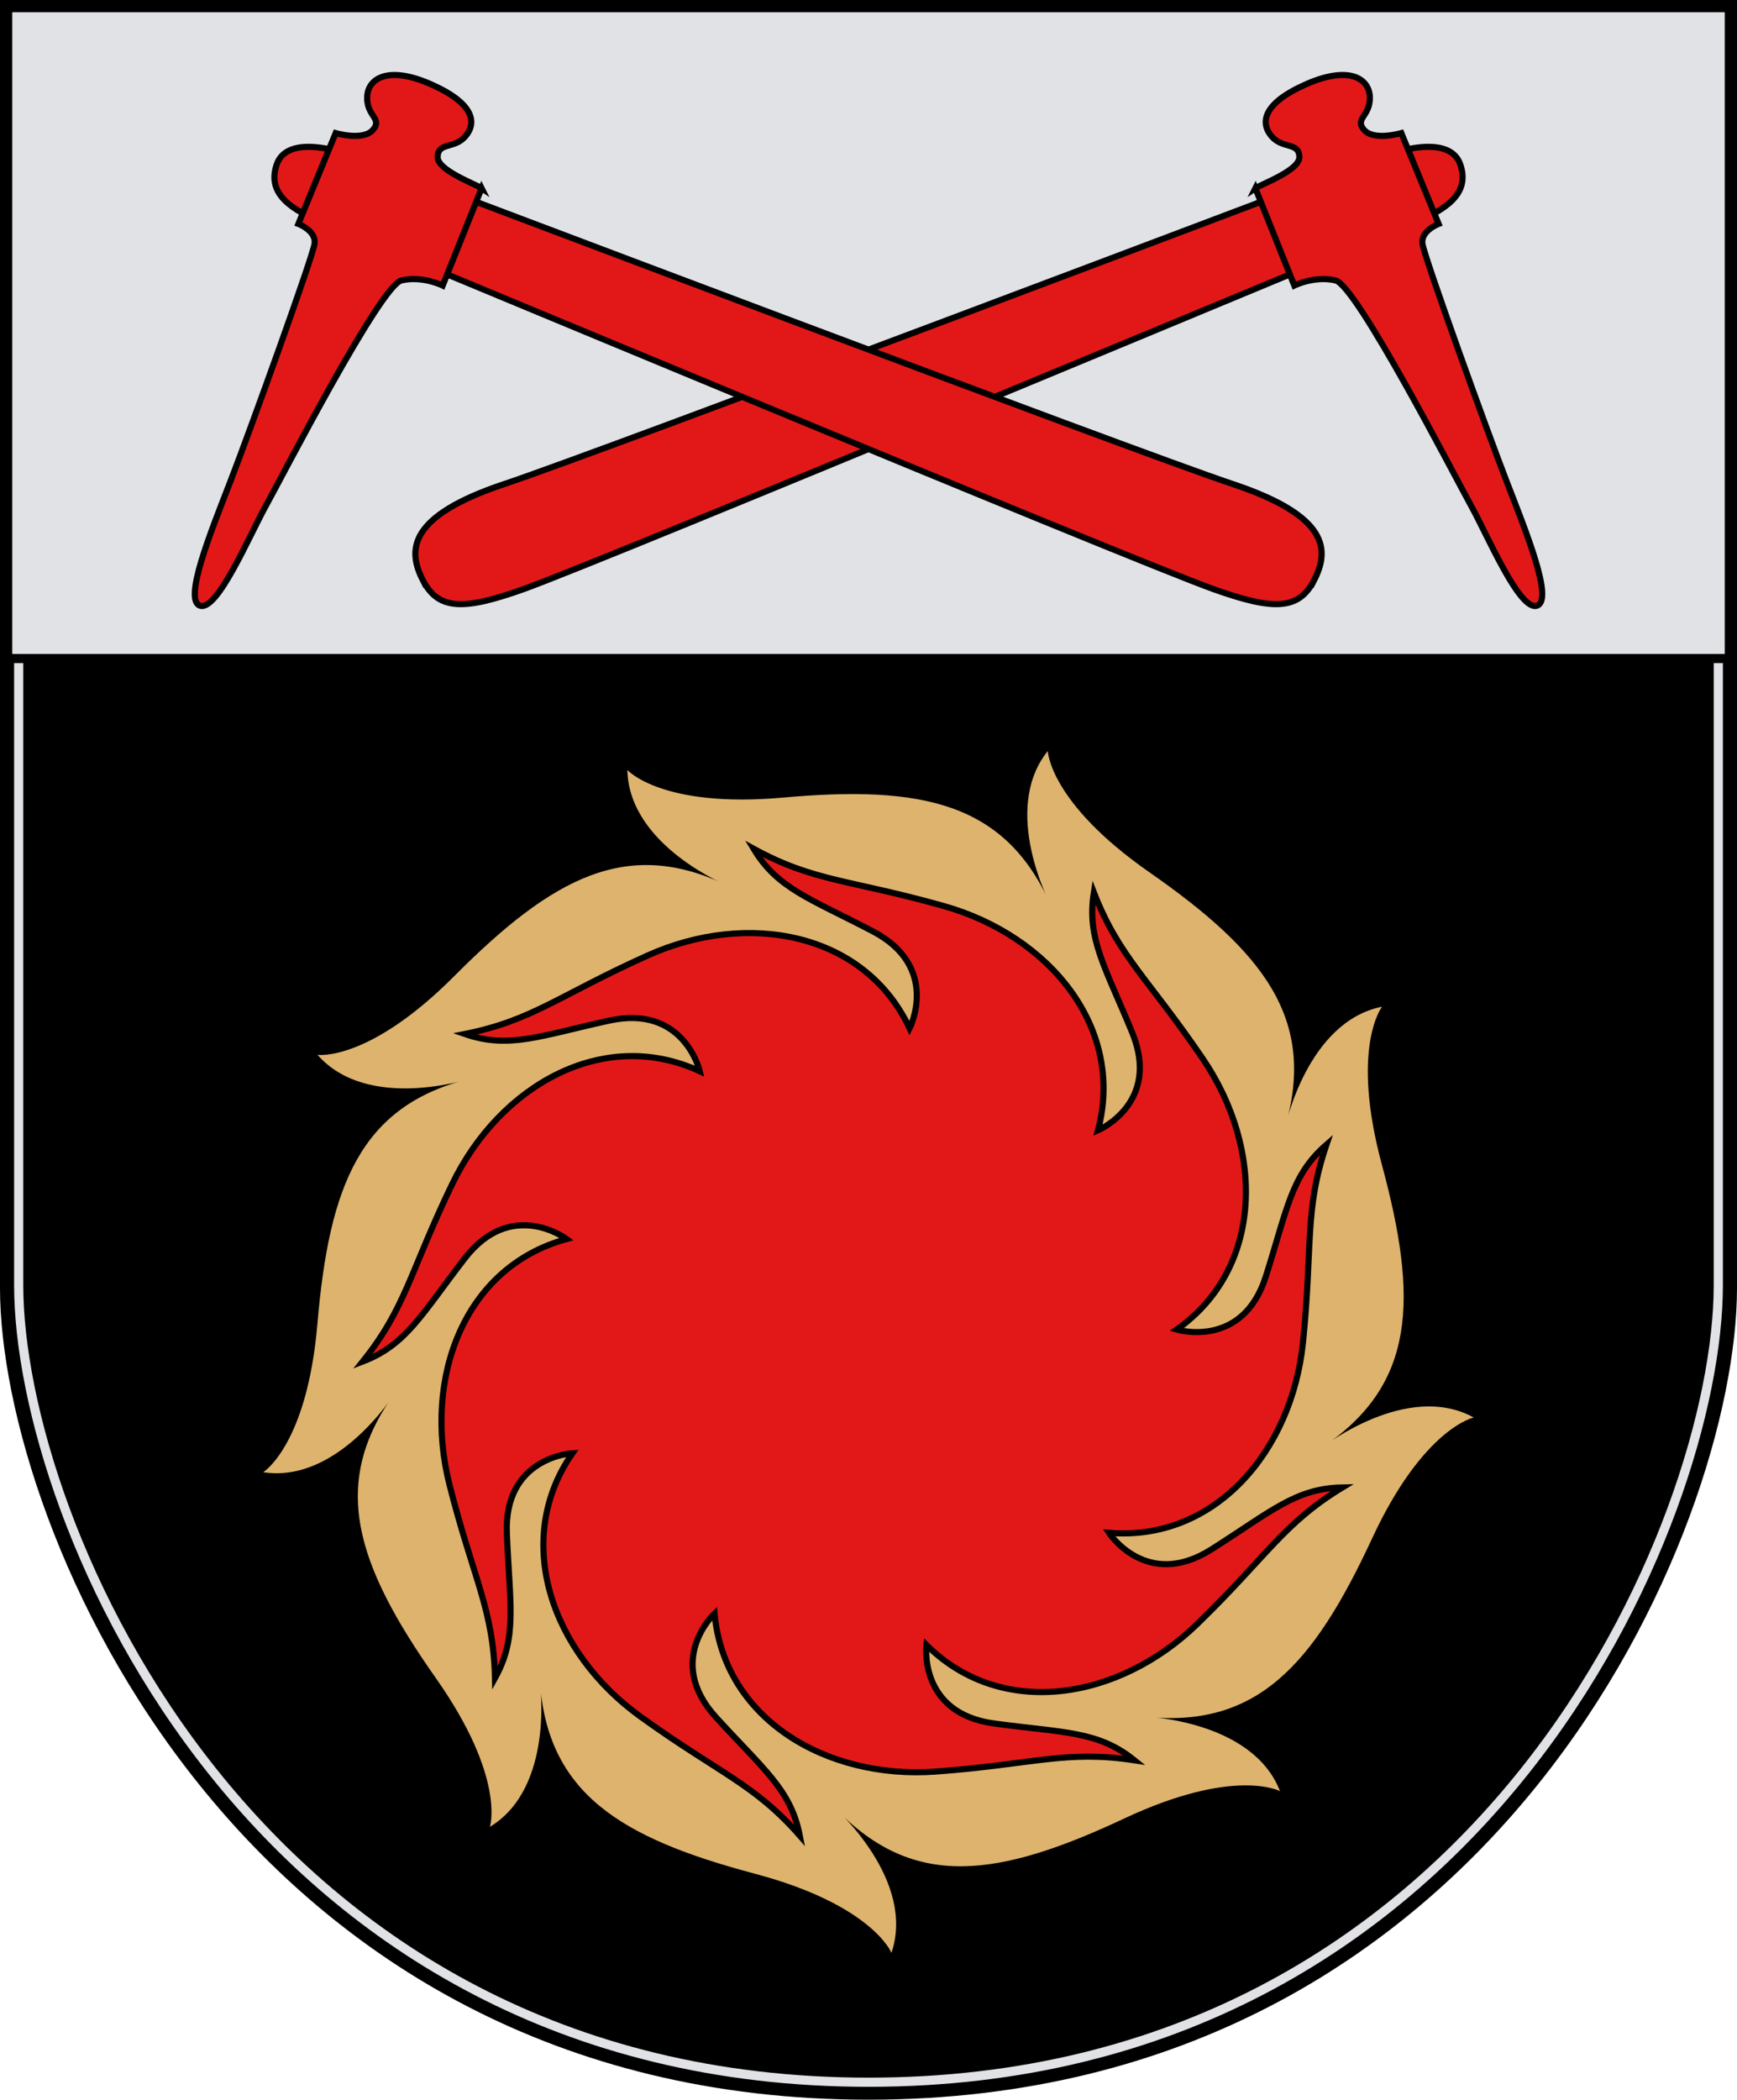
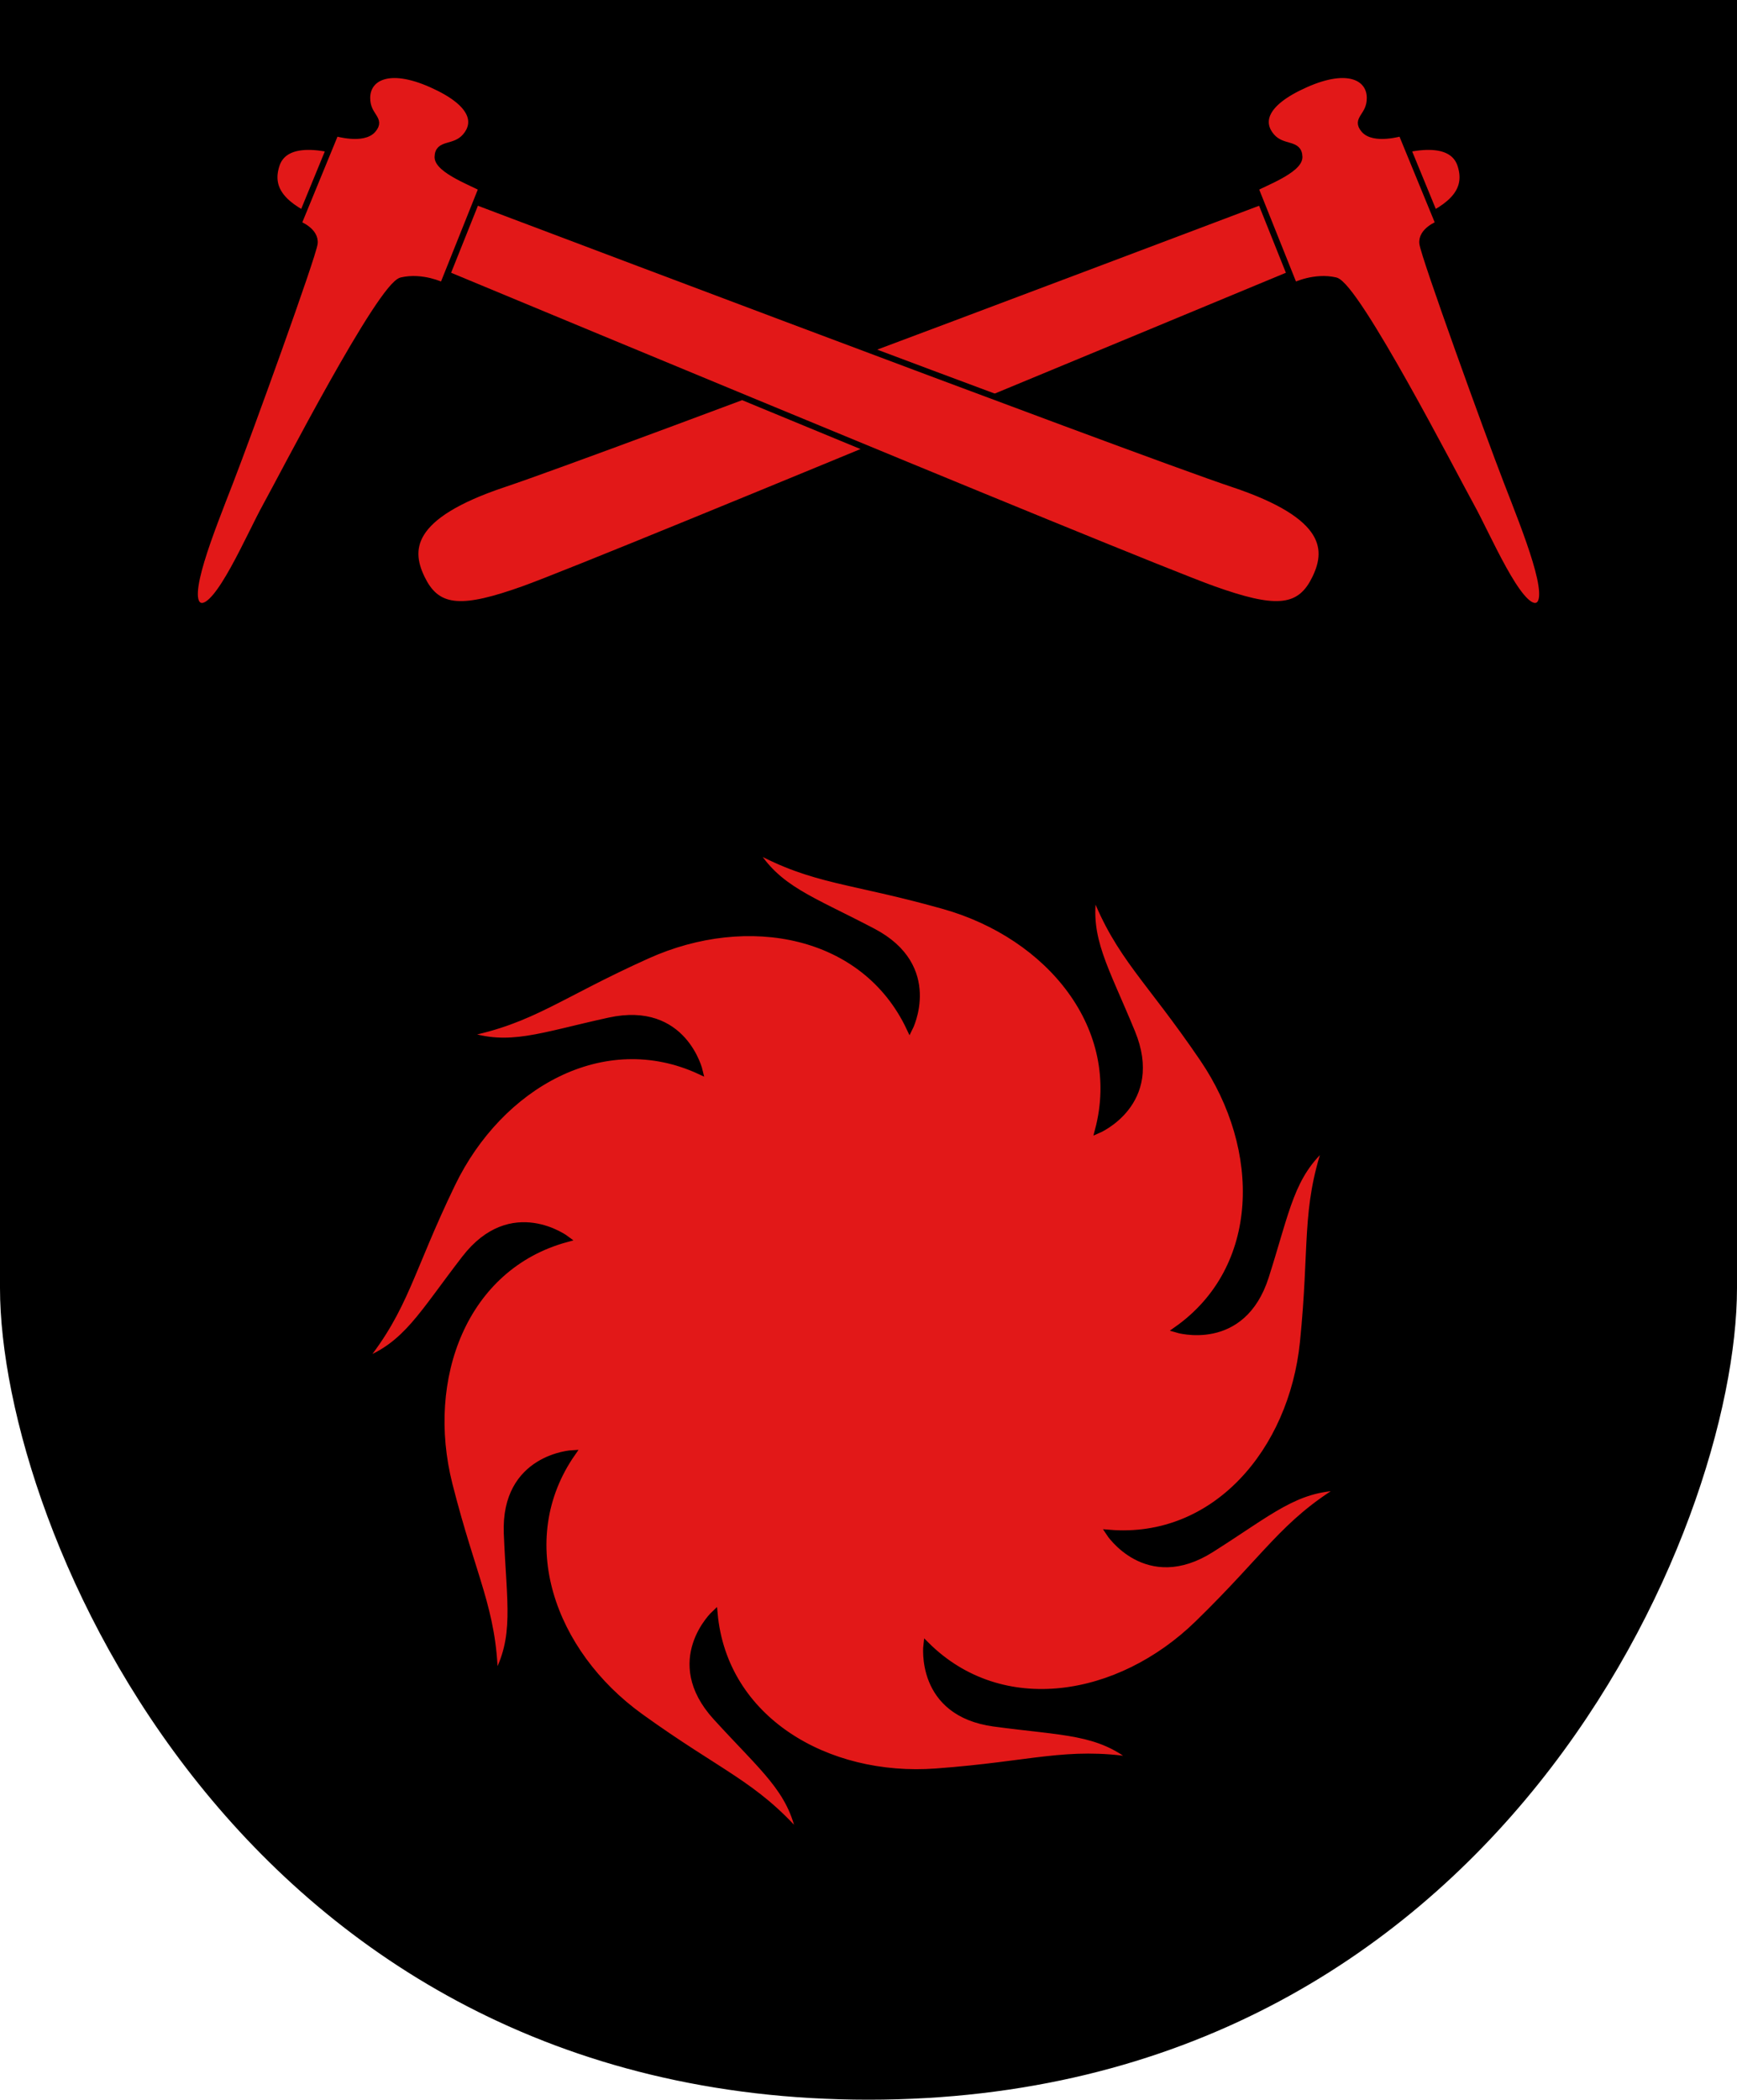
<svg xmlns="http://www.w3.org/2000/svg" xmlns:ns1="http://www.inkscape.org/namespaces/inkscape" xmlns:ns2="http://sodipodi.sourceforge.net/DTD/sodipodi-0.dtd" xmlns:xlink="http://www.w3.org/1999/xlink" width="568" height="686.5" id="svg2" version="1.1" ns1:version="0.48.5 r10040" ns2:docname="New document 1">
  <defs id="defs4" />
  <ns2:namedview id="base" pagecolor="#f6f3f1" bordercolor="#666666" borderopacity="1.0" ns1:pageopacity="0" ns1:pageshadow="2" ns1:zoom="0.70710678" ns1:cx="83.463789" ns1:cy="338.25839" ns1:document-units="px" ns1:current-layer="layer1" showgrid="false" showborder="true" ns1:window-width="1920" ns1:window-height="1017" ns1:window-x="-8" ns1:window-y="-8" ns1:window-maximized="1" showguides="true" ns1:guide-bbox="true" ns1:snap-global="true" ns1:showpageshadow="false" fit-margin-top="0" fit-margin-left="0" fit-margin-right="0" fit-margin-bottom="0" />
  <g ns1:label="Layer 1" ns1:groupmode="layer" id="layer1" transform="translate(-15.5,-29.987)">
    <g id="g4527" transform="matrix(2,0,0,2,-299.5,-373.237)">
      <g id="g4521">
        <path ns2:nodetypes="cszscc" ns1:connector-curvature="0" id="path4262" d="m 158.5,202.612 c 0,0 0,170.625 0,209.539 0,38.914 39,131.711 141,131.711 102,0 141,-92.796 141,-131.711 0,-38.914 0,-209.539 0,-209.539 z" style="color:#000000;fill:#000000;stroke:none;stroke-width:2;marker:none;visibility:visible;display:inline;overflow:visible;enable-background:accumulate" />
-         <path ns2:nodetypes="cszscc" ns1:connector-curvature="0" id="path4166" d="m 160.557,204.468 c 0,0 0,168.769 0,207.26 0,38.491 38.431,130.278 138.943,130.278 100.512,0 138.943,-91.787 138.943,-130.278 0,-38.491 0,-207.26 0,-207.26 z" style="color:#000000;fill:none;stroke:#e0e2e5;stroke-width:1.5;stroke-linecap:butt;stroke-linejoin:miter;stroke-miterlimit:4;stroke-opacity:1;stroke-dasharray:none;stroke-dashoffset:0;marker:none;visibility:visible;display:inline;overflow:visible;enable-background:accumulate" />
-         <path ns2:nodetypes="ccccc" ns1:connector-curvature="0" id="path4164" d="m 440.5,309.268 0,-106.655 -282,0 0,106.655 z" style="color:#000000;fill:#e0e2e5;fill-opacity:1;stroke:#000000;stroke-width:1.5;stroke-linecap:butt;stroke-linejoin:miter;stroke-miterlimit:4;stroke-opacity:1;stroke-dasharray:none;stroke-dashoffset:0;marker:none;visibility:visible;display:inline;overflow:visible;enable-background:accumulate" />
        <path style="color:#000000;fill:none;stroke:#000000;stroke-width:2;stroke-linecap:butt;stroke-linejoin:miter;stroke-miterlimit:4;stroke-opacity:1;stroke-dasharray:none;stroke-dashoffset:0;marker:none;visibility:visible;display:inline;overflow:visible;enable-background:accumulate" d="m 158.5,202.612 c 0,0 0,170.625 0,209.539 0,38.914 39,131.711 141,131.711 102,0 141,-92.796 141,-131.711 0,-38.914 0,-209.539 0,-209.539 z" id="path2993" ns1:connector-curvature="0" ns2:nodetypes="cszscc" />
      </g>
      <g transform="translate(0.274,0)" id="g4158">
        <g id="g4152">
          <path ns2:nodetypes="zsssssz" ns1:connector-curvature="0" id="path3767" d="m 226.375,296.487 c -2.516,-4.875 -2.562,-10.458 13.312,-15.75 15.875,-5.292 132.25,-49.372 141.688,-52.938 9.438,-3.565 13.588,-2.362 14.625,0.75 1.312,3.938 -0.938,6.75 -7.312,9.375 -6.375,2.625 -132.75,55.312 -145.875,60 -9.828,3.51 -13.921,3.438 -16.438,-1.438 z" style="color:#000000;fill:#e21818;fill-opacity:1;stroke:#000000;stroke-width:1;stroke-linecap:butt;stroke-linejoin:miter;stroke-miterlimit:4;stroke-opacity:1;stroke-dasharray:none;stroke-dashoffset:0;marker:none;visibility:visible;display:inline;overflow:visible;enable-background:accumulate" />
          <path ns2:nodetypes="ccsssssccszszsc" ns1:connector-curvature="0" id="path3765" d="m 362.481,232.383 6.364,15.91 c 0,0 3.292,-1.636 6.739,-0.841 3.447,0.795 19.534,32.095 22.185,36.868 2.652,4.773 7.852,17.136 10.709,16.32 2.856,-0.816 -1.714,-12.042 -4.896,-20.262 -3.182,-8.22 -13.523,-36.826 -13.789,-38.947 -0.265,-2.121 2.652,-3.214 2.652,-3.214 l -6.099,-14.849 c 0,0 -4.508,1.326 -6.099,-0.53 -1.591,-1.856 0.988,-2.179 0.951,-5.271 -0.037,-3.092 -3.337,-5.335 -10.497,-2.153 -7.159,3.182 -7.392,6.364 -5.568,8.485 1.824,2.121 4.496,0.907 4.54,3.383 0.039,2.17 -6.165,4.418 -7.192,5.102 z" style="color:#000000;fill:#e21818;fill-opacity:1;stroke:#000000;stroke-width:1;stroke-linecap:butt;stroke-linejoin:miter;stroke-miterlimit:4;stroke-opacity:1;stroke-dasharray:none;stroke-dashoffset:0;marker:none;visibility:visible;display:inline;overflow:visible;enable-background:accumulate" />
        </g>
        <use x="0" y="0" xlink:href="#g4152" id="use4156" transform="matrix(-1,0,0,1,598.452,0)" width="744.094" height="1052.362" />
      </g>
      <g transform="translate(-1.289,0)" id="g4264">
-         <path ns2:nodetypes="csccsccsccsccsccsccsccsccscc" ns1:connector-curvature="0" id="path4212" d="m 399.748,433.339 c 0,0 -8.251,1.714 -16.632,19.792 -9.581,20.667 -18.853,31.063 -37.098,29.114 0,0 17.54,0.555 22.052,12.175 0,0 -7.423,-3.99 -25.462,4.47 -20.624,9.673 -34.409,11.677 -47.133,-1.543 0,0 13.08,11.699 9.067,23.501 0,0 -3.121,-7.828 -22.379,-12.942 -22.017,-5.847 -33.865,-13.172 -35.114,-31.479 0,0 2.5,17.37 -8.161,23.831 0,0 2.641,-8.003 -8.824,-24.299 -13.108,-18.631 -17.475,-31.858 -6.665,-46.685 0,0 -9.25,14.913 -21.57,13.01 0,0 7.167,-4.433 8.86,-24.286 1.935,-22.698 7.092,-35.638 24.903,-40.047 0,0 -16.672,5.478 -24.886,-3.899 0,0 8.34,1.211 22.398,-12.91 16.072,-16.144 28.34,-22.742 44.818,-14.67 0,0 -16.293,-6.52 -16.558,-18.983 0,0 5.61,6.289 25.456,4.508 22.689,-2.036 36.328,0.795 43.763,17.571 0,0 -8.29,-15.467 -0.482,-25.185 0,0 0.256,8.424 16.603,19.816 18.689,13.025 27.317,23.96 22.23,41.59 0,0 3.592,-17.177 15.819,-19.603 0,0 -5.219,6.617 -0.019,25.852 5.945,21.991 5.525,35.914 -9.704,46.149 0,0 13.793,-10.85 24.719,-4.848 z" style="color:#000000;fill:#ddb36e;fill-opacity:1;stroke:none;stroke-width:1;marker:none;visibility:visible;display:inline;overflow:visible;enable-background:accumulate" />
        <path ns2:nodetypes="scscscscscscscscscscscscscscscscscscs" ns1:connector-curvature="0" id="path4216" d="m 321.335,483.365 c 11.473,1.545 16.997,1.196 22.941,6.016 -11.198,-1.711 -16.53,0.661 -32.454,1.836 -17.877,1.319 -34.636,-8.544 -36.203,-25.836 0,0 -8.232,7.671 0.227,16.957 7.796,8.559 12.251,11.842 13.707,19.355 -7.478,-8.508 -13.088,-10.119 -26.041,-19.455 -14.542,-10.481 -21.041,-28.809 -11.126,-43.062 0,0 -11.236,0.585 -10.726,13.136 0.471,11.567 1.773,16.946 -1.941,23.637 -0.26,-11.325 -3.521,-16.164 -7.444,-31.643 -4.403,-17.376 2.4,-35.594 19.156,-40.139 0,0 -8.984,-6.775 -16.66,3.169 -7.075,9.164 -9.534,14.121 -16.681,16.86 7.081,-8.842 7.693,-14.646 14.637,-29.024 7.796,-16.141 24.717,-25.724 40.476,-18.435 0,0 -2.527,-10.964 -14.799,-8.282 -11.31,2.472 -16.381,4.689 -23.616,2.193 11.108,-2.222 15.307,-6.275 29.869,-12.825 16.348,-7.354 35.469,-3.817 42.856,11.895 0,0 5.112,-10.023 -6.013,-15.857 -10.253,-5.376 -15.562,-6.938 -19.5,-13.5 9.938,5.438 15.76,5.033 31.125,9.375 17.25,4.875 29.625,19.875 25.183,36.66 0,0 10.359,-4.393 5.586,-16.012 -4.399,-10.709 -7.462,-15.318 -6.26,-22.876 4.117,10.553 8.838,13.985 17.817,27.188 10.081,14.823 9.919,34.268 -4.273,44.27 0,0 10.759,3.293 14.572,-8.676 3.514,-11.031 4.13,-16.531 9.909,-21.548 -3.629,10.731 -2.22,16.394 -3.828,32.28 -1.806,17.834 -14.429,32.626 -31.73,31.167 0,0 6.125,9.439 16.739,2.721 9.782,-6.191 13.789,-10.009 21.441,-10.137 -9.678,5.887 -12.238,11.132 -23.681,22.268 -12.847,12.501 -32.025,15.719 -44.34,3.48 0,0 -1.375,11.167 11.074,12.844 z" style="color:#000000;fill:#e21818;fill-opacity:1;stroke:#000000;stroke-width:1;stroke-linecap:butt;stroke-linejoin:miter;stroke-miterlimit:4;stroke-opacity:1;stroke-dasharray:none;stroke-dashoffset:0;marker:none;visibility:visible;display:inline;overflow:visible;enable-background:accumulate" />
      </g>
    </g>
  </g>
</svg>